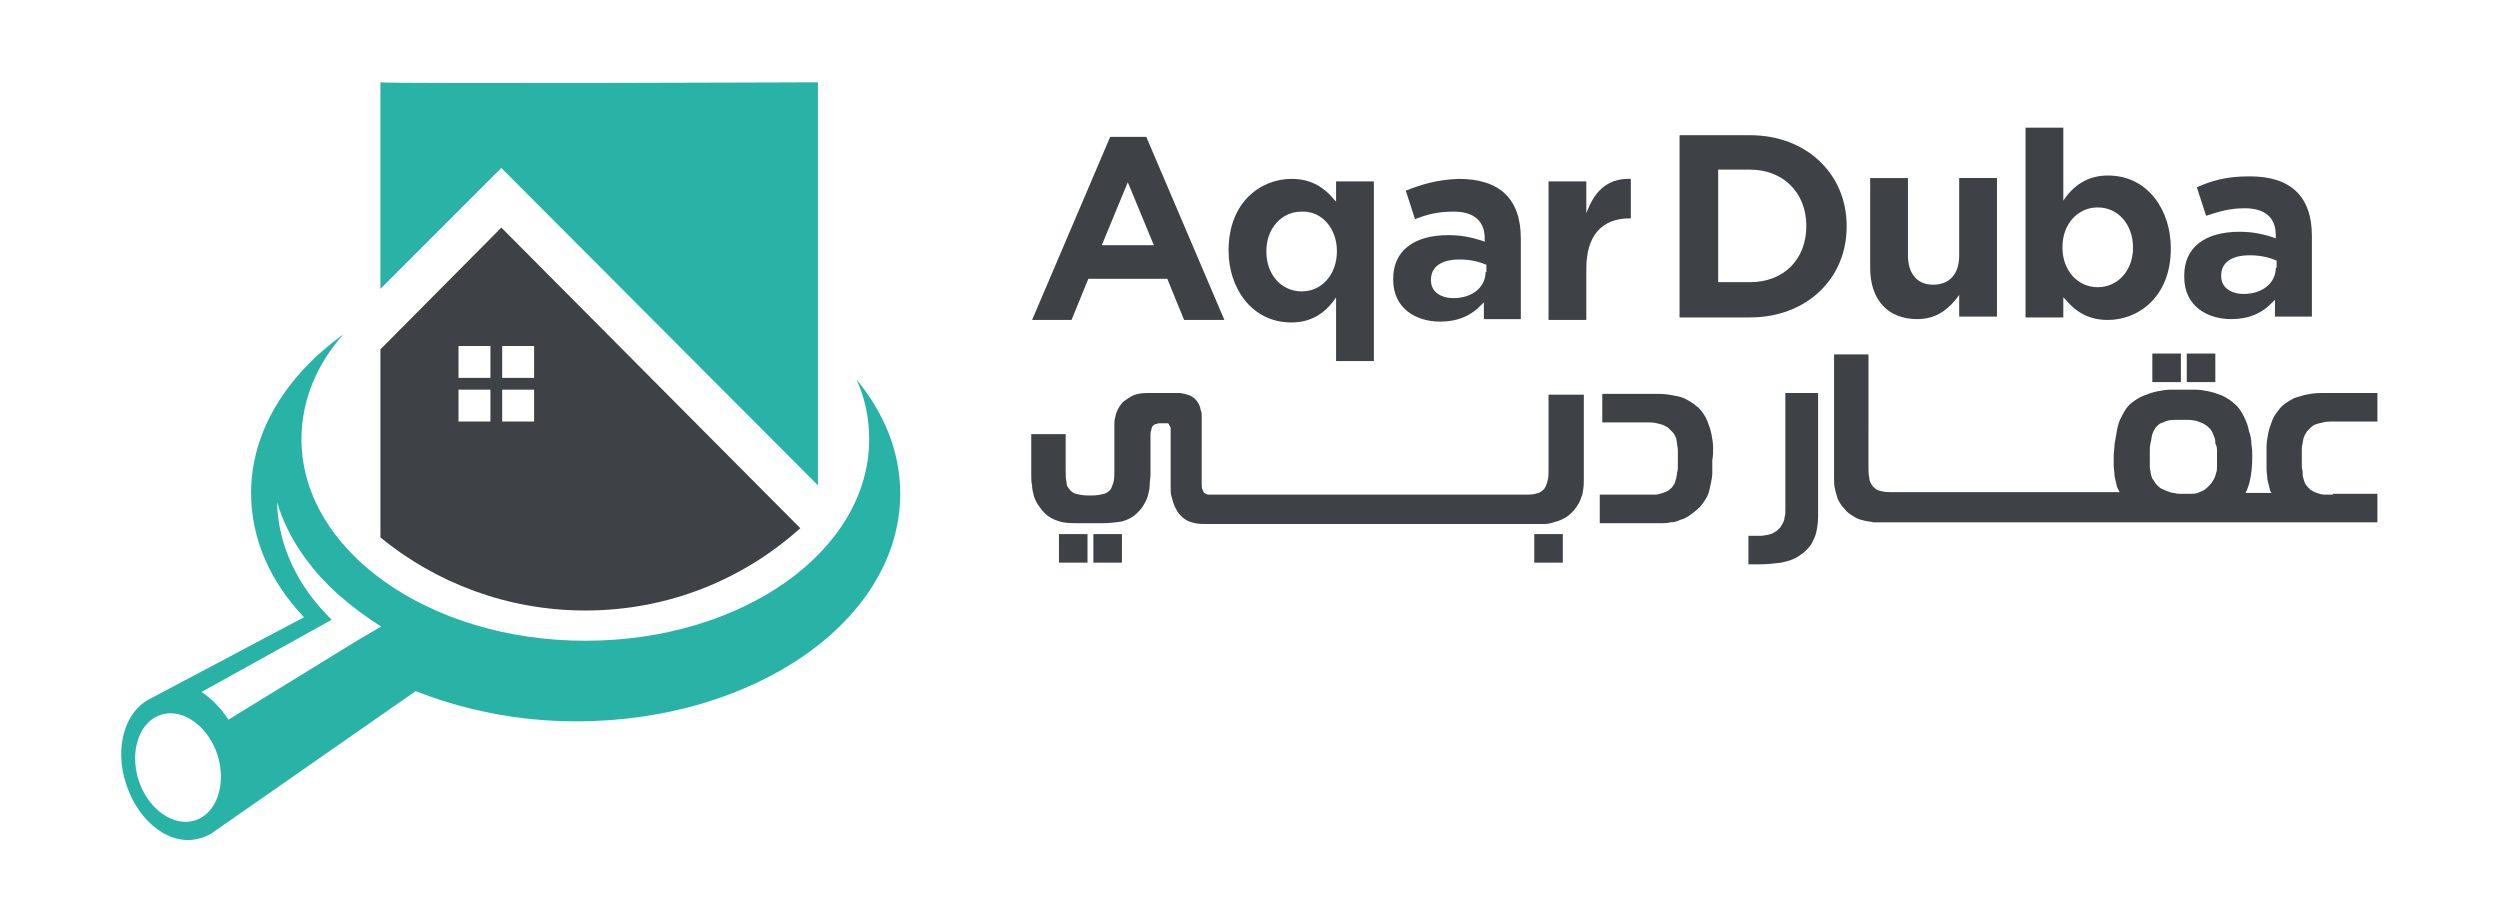
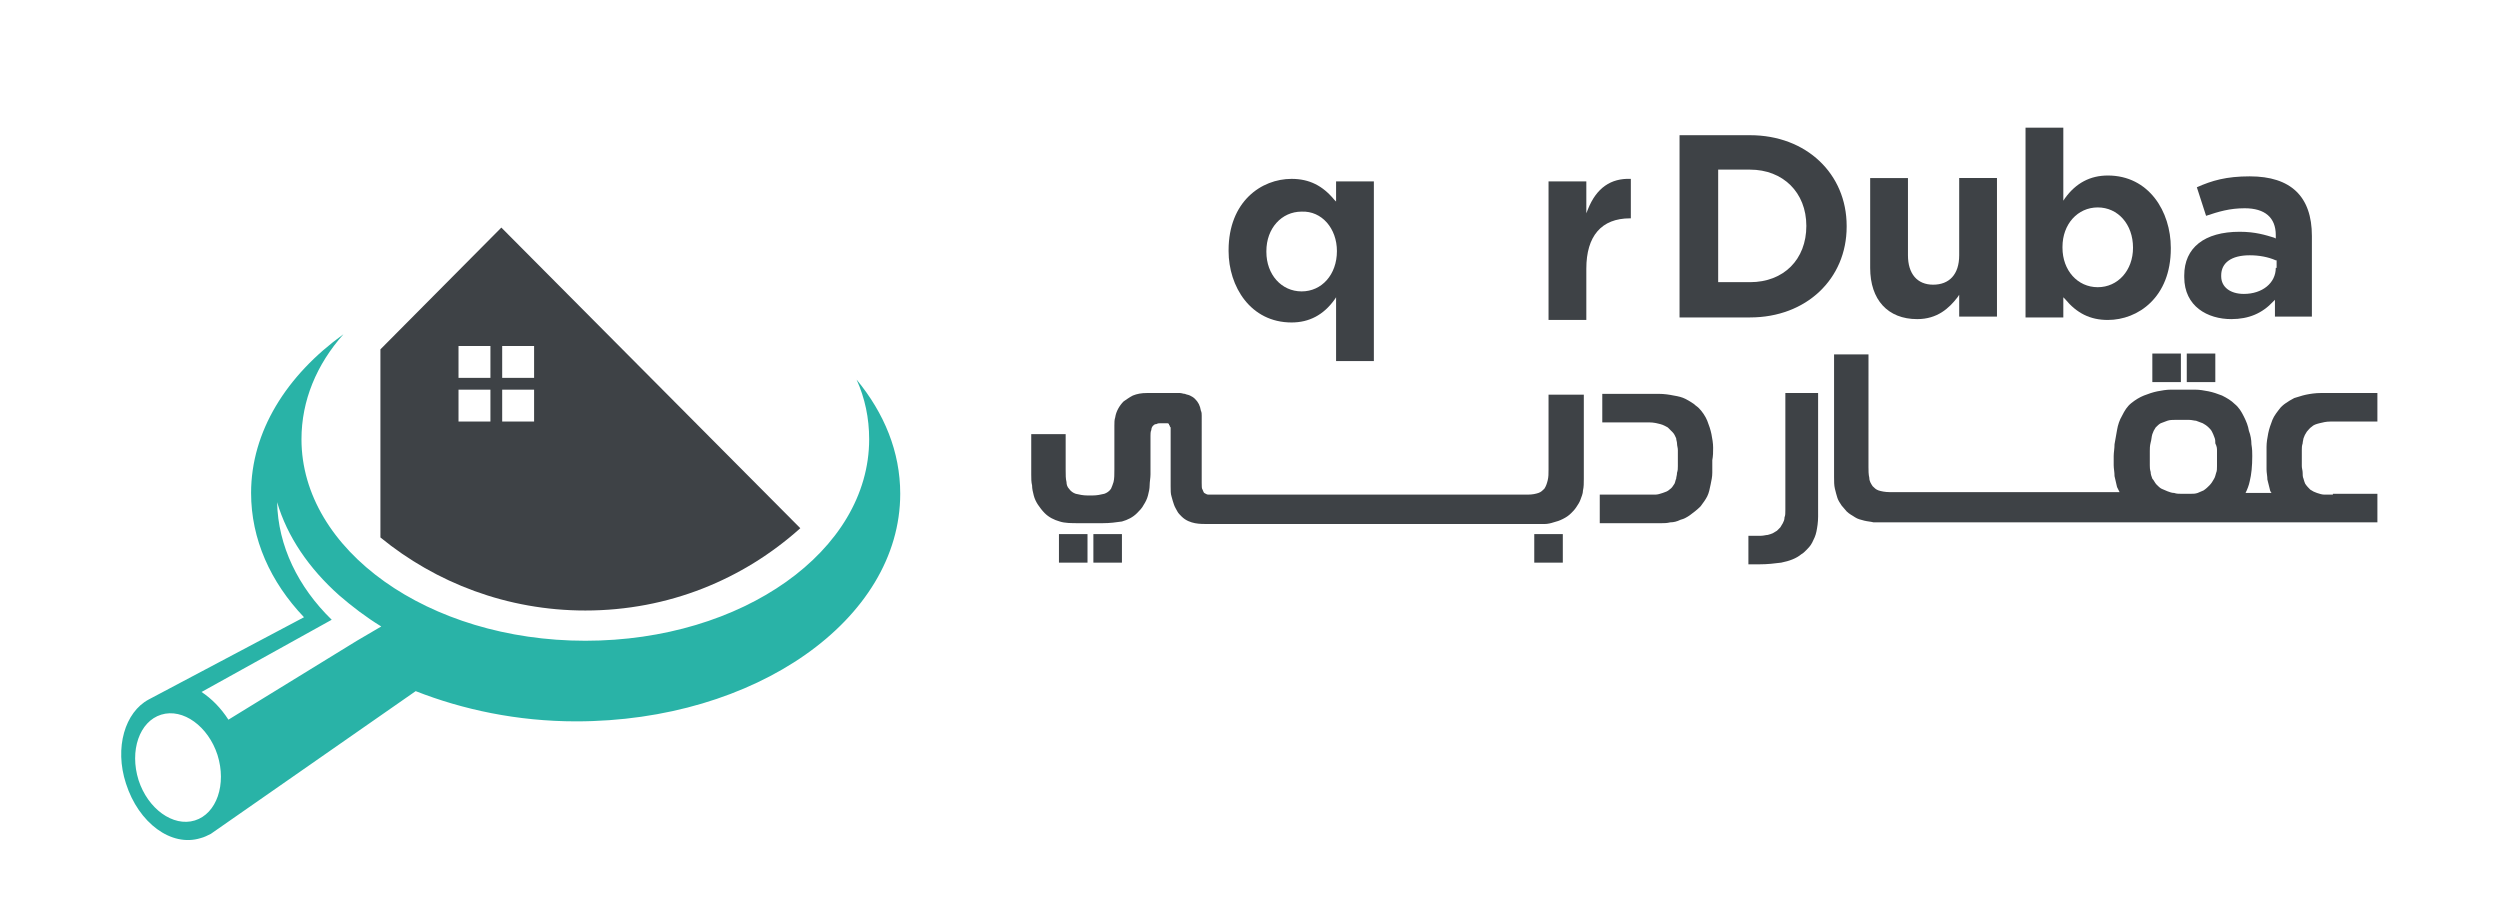
<svg xmlns="http://www.w3.org/2000/svg" version="1.1" id="Layer_1" x="0px" y="0px" viewBox="0 0 297.7 109.3" style="enable-background:new 0 0 297.7 109.3;" xml:space="preserve">
  <style type="text/css">
	.st0{fill:#3E4246;}
	.st1{fill:#29B3A7;}
</style>
  <path class="st0" d="M59.7,27.1L45.3,41.6V64c6.6,5.4,15.1,8.7,24.4,8.7c9.9,0,18.8-3.7,25.6-9.8L59.7,27.1z M58.4,50.2h-3.8v-3.8  h3.8V50.2z M58.4,45h-3.8v-3.8h3.8V45z M63.6,50.2h-3.8v-3.8h3.8V50.2z M63.6,45h-3.8v-3.8h3.8V45z" />
  <path class="st1" d="M102,45.2c1,2.2,1.5,4.6,1.5,7.1c0,13.3-15.1,24-33.8,24c-18.7,0-33.8-10.8-33.8-24c0-4.6,1.8-8.9,5-12.5  c-6.8,4.9-11,11.6-11,18.9c0,5.5,2.3,10.6,6.3,14.8l-18.5,9.8l0,0c-2.8,1.5-4.1,5.7-2.7,10c1.5,4.7,5.4,7.6,8.9,6.5  c0.4-0.1,0.8-0.3,1.2-0.5l0,0l0,0c0,0,0,0,0,0l24.4-17c5.6,2.2,12.1,3.6,19.1,3.6c21.3,0,38.6-12.1,38.6-27.1  C107.2,53.8,105.3,49.2,102,45.2 M23.2,97.7c-2.6,0.8-5.6-1.4-6.7-4.8c-1.1-3.5,0.1-7,2.7-7.8c2.6-0.8,5.6,1.4,6.7,4.8  C27,93.4,25.8,96.9,23.2,97.7 M42.5,76.3l-15.3,9.4l0,0c-0.9-1.4-2-2.5-3.2-3.3v0l15.5-8.6l0,0c-4-3.9-6.4-8.8-6.5-14  c1.2,4.1,3.8,7.9,7.4,11.1c1.5,1.3,3.2,2.6,5,3.7l0,0L42.5,76.3z" />
-   <path class="st1" d="M45.3,9.8c0.6,0.2,52.1,0,52.1,0v48L59.7,20L45.3,34.4V9.8z" />
  <path class="st0" d="M184.4,46.9v9c0,0.5,0,0.9-0.1,1.3c-0.1,0.4-0.2,0.7-0.4,1c-0.2,0.2-0.4,0.4-0.7,0.5c-0.3,0.1-0.7,0.2-1.3,0.2  h-2v0l-5.8,0v0l-5.8,0v0l-5.8,0v0l-10.6,0v0l2.8,0v0l-10.3,0c-0.2,0-0.4,0-0.5,0c-0.2,0-0.3-0.1-0.5-0.2c-0.1-0.1-0.1-0.2-0.2-0.4  c-0.1-0.1-0.1-0.4-0.1-0.8V50c0-0.1,0-0.3,0-0.5c0-0.2,0-0.4-0.1-0.6c-0.1-0.6-0.3-1-0.7-1.4c-0.2-0.2-0.4-0.3-0.6-0.4  c-0.2-0.1-0.4-0.1-0.6-0.2c-0.2,0-0.4-0.1-0.6-0.1c-0.2,0-0.3,0-0.4,0h0l-3.5,0c-0.7,0-1.2,0.1-1.7,0.3c-0.4,0.2-0.8,0.5-1.1,0.7  c-0.5,0.5-0.9,1.2-1,1.9c-0.1,0.3-0.1,0.6-0.1,1c0,0.3,0,0.6,0,0.9l0,4.3c0,0.6,0,1.1-0.1,1.5c-0.1,0.3-0.2,0.6-0.3,0.8  c-0.2,0.3-0.5,0.5-0.8,0.6c-0.4,0.1-0.9,0.2-1.4,0.2h-0.6c-0.5,0-1-0.1-1.4-0.2c-0.3-0.1-0.6-0.3-0.8-0.6c-0.2-0.2-0.3-0.5-0.3-0.8  c-0.1-0.4-0.1-0.8-0.1-1.5v-4.2h-4.1v4.8c0,0.5,0,0.9,0.1,1.3c0,0.4,0.1,0.8,0.2,1.2c0.1,0.4,0.3,0.8,0.5,1.1c0.2,0.3,0.5,0.7,0.8,1  c0.5,0.5,1.1,0.8,1.8,1c0.6,0.2,1.4,0.2,2.3,0.2h2.8c0.9,0,1.6-0.1,2.3-0.2c0.7-0.2,1.3-0.5,1.8-1c0.3-0.3,0.6-0.6,0.8-1  c0.2-0.3,0.4-0.7,0.5-1.1c0.1-0.4,0.2-0.8,0.2-1.2c0-0.4,0.1-0.9,0.1-1.3l0-4.6c0-0.2,0-0.5,0.1-0.7c0-0.2,0.1-0.4,0.2-0.5  c0.1-0.1,0.2-0.2,0.4-0.2c0.2-0.1,0.3-0.1,0.5-0.1h0.4c0.1,0,0.3,0,0.4,0c0.1,0,0.1,0,0.2,0.1c0,0.1,0,0.1,0.1,0.2  c0,0.1,0,0.1,0.1,0.2l0,0.1c0,1.1,0,2,0,2.8c0,0.8,0,1.4,0,1.9v2.2c0,0.5,0,0.9,0.1,1.2c0.1,0.4,0.2,0.7,0.3,1  c0.1,0.3,0.3,0.6,0.4,0.8c0.1,0.2,0.3,0.4,0.5,0.6c0.5,0.5,1.1,0.7,1.6,0.8c0.5,0.1,1.1,0.1,1.5,0.1h2v0l3.9,0v0l3.6,0v0l10.6,0v0  l5.8,0v0l5.8,0v0l5.8,0v0h1.5c0.4,0,0.8,0,1.1,0c0.4,0,0.8-0.1,1.1-0.2c0.4-0.1,0.7-0.2,1.1-0.4c0.4-0.2,0.7-0.4,1-0.7  c0.2-0.2,0.4-0.4,0.6-0.7c0.2-0.3,0.4-0.6,0.5-0.9c0.1-0.3,0.3-0.7,0.3-1.1c0.1-0.4,0.1-0.9,0.1-1.4v-10H184.4z" />
  <rect x="126.1" y="63.6" class="st0" width="3.4" height="3.4" />
  <rect x="130.2" y="63.6" class="st0" width="3.4" height="3.4" />
  <rect x="182.7" y="63.6" class="st0" width="3.4" height="3.4" />
  <path class="st0" d="M204,53.3c0-0.5-0.1-1.1-0.2-1.6c-0.1-0.5-0.3-1.1-0.5-1.6c-0.2-0.5-0.6-1.1-1-1.5c-0.2-0.2-0.4-0.3-0.6-0.5  c-0.3-0.2-0.6-0.4-1-0.6c-0.4-0.2-0.8-0.3-1.4-0.4c-0.5-0.1-1.1-0.2-1.8-0.2h-6.7v3.4h5.6c0.5,0,0.9,0.1,1.3,0.2  c0.4,0.1,0.7,0.3,0.9,0.4c0.2,0.2,0.4,0.4,0.6,0.6c0.2,0.2,0.3,0.5,0.4,0.7c0,0.2,0.1,0.4,0.1,0.6c0,0.3,0.1,0.5,0.1,0.8  c0,0.3,0,0.5,0,0.7c0,0.2,0,0.4,0,0.5c0,0.2,0,0.4,0,0.7c0,0.3,0,0.5-0.1,0.8c0,0.3-0.1,0.5-0.1,0.7c-0.1,0.2-0.1,0.4-0.2,0.6  c-0.2,0.3-0.3,0.5-0.6,0.7c-0.2,0.2-0.5,0.3-0.8,0.4c-0.3,0.1-0.6,0.2-0.9,0.2c-0.3,0-0.7,0-1,0h-5.6v3.4h7.4c0.3,0,0.6,0,1-0.1  c0.4,0,0.8-0.1,1.2-0.3c0.4-0.1,0.8-0.3,1.2-0.6c0.4-0.3,0.8-0.6,1.2-1c0.3-0.4,0.6-0.8,0.8-1.2c0.2-0.4,0.3-0.9,0.4-1.4  c0.1-0.5,0.2-0.9,0.2-1.4c0-0.5,0-1,0-1.5C204,54.3,204,53.8,204,53.3" />
  <path class="st0" d="M212.6,46.8v13.9c0,0.4,0,0.7-0.1,0.9c0,0.3-0.1,0.5-0.2,0.7c-0.1,0.2-0.2,0.3-0.3,0.5  c-0.1,0.1-0.3,0.3-0.4,0.4c-0.2,0.1-0.3,0.2-0.5,0.3c-0.2,0.1-0.3,0.1-0.6,0.2c-0.2,0-0.5,0.1-0.8,0.1c-0.2,0-0.4,0-0.6,0h-0.9v3.4  l0.4,0c0.3,0,0.6,0,0.9,0c1,0,1.8-0.1,2.6-0.2c1-0.2,1.8-0.5,2.4-1c0.2-0.1,0.4-0.3,0.6-0.5c0.2-0.2,0.5-0.5,0.7-0.9  c0.2-0.4,0.4-0.8,0.5-1.3c0.1-0.5,0.2-1.1,0.2-1.8V46.8H212.6z" />
  <path class="st0" d="M277.8,58.9c-0.3,0-0.7,0-1,0c-0.3,0-0.6-0.1-0.9-0.2c-0.3-0.1-0.5-0.2-0.8-0.4c-0.2-0.2-0.4-0.4-0.6-0.7  c-0.1-0.2-0.1-0.3-0.2-0.6c-0.1-0.2-0.1-0.5-0.1-0.7c0-0.3-0.1-0.5-0.1-0.8c0-0.3,0-0.5,0-0.7c0-0.1,0-0.3,0-0.5c0-0.2,0-0.5,0-0.7  c0-0.3,0-0.5,0.1-0.8c0-0.2,0.1-0.5,0.1-0.6c0.1-0.3,0.2-0.5,0.4-0.8c0.2-0.2,0.3-0.4,0.6-0.6c0.2-0.2,0.5-0.3,0.9-0.4  c0.4-0.1,0.8-0.2,1.3-0.2h5.6v-3.4h-6.7c-0.7,0-1.3,0.1-1.8,0.2c-0.5,0.1-1,0.3-1.4,0.4c-0.4,0.2-0.7,0.4-1,0.6  c-0.3,0.2-0.5,0.4-0.6,0.5c-0.4,0.5-0.8,1-1,1.5c-0.2,0.5-0.4,1.1-0.5,1.6c-0.1,0.5-0.2,1.1-0.2,1.6c0,0.5,0,1,0,1.4  c0,0.5,0,0.9,0,1.3c0,0.4,0.1,0.8,0.1,1.2c0.1,0.4,0.2,0.8,0.3,1.2c0,0.1,0.1,0.3,0.2,0.4h-1.1h-1.2h-0.8c0.2-0.4,0.4-0.9,0.5-1.4  c0.2-0.8,0.3-1.8,0.3-3c0-0.4,0-0.8-0.1-1.4c0-0.5-0.1-1.1-0.3-1.6c-0.1-0.6-0.3-1.1-0.6-1.7c-0.3-0.6-0.6-1.1-1.1-1.5  c-0.4-0.4-0.9-0.7-1.5-1c-0.5-0.2-1.1-0.4-1.6-0.5c-0.5-0.1-1.1-0.2-1.6-0.2c-1,0-1.8,0-2.9,0c-0.5,0-1.1,0.1-1.6,0.2  c-0.5,0.1-1.1,0.3-1.6,0.5c-0.5,0.2-1,0.5-1.5,0.9c-0.5,0.4-0.8,0.9-1.1,1.5c-0.3,0.5-0.5,1.1-0.6,1.7c-0.1,0.6-0.2,1.1-0.3,1.7  c0,0.5-0.1,1-0.1,1.4c0,0.3,0,0.7,0,1.1c0,0.4,0.1,0.8,0.1,1.3c0.1,0.4,0.2,0.9,0.3,1.3c0.1,0.2,0.2,0.4,0.3,0.6h-1.3l-6.5,0v0  l-5.8,0v0l-11.8,0v0h-0.7l-0.4,0v0h-0.9c-0.5,0-1-0.1-1.3-0.2c-0.3-0.1-0.5-0.3-0.7-0.5c-0.2-0.3-0.4-0.6-0.4-1  c-0.1-0.4-0.1-0.9-0.1-1.3V42.2h-4.1v14.6c0,0.5,0,1,0.1,1.4c0.1,0.4,0.2,0.8,0.3,1.1c0.1,0.3,0.3,0.6,0.5,0.9  c0.2,0.2,0.4,0.5,0.6,0.7c0.3,0.3,0.7,0.5,1,0.7c0.3,0.2,0.7,0.3,1.1,0.4c0.4,0.1,0.7,0.1,1.1,0.2c0.4,0,0.7,0,1.1,0h2l13.7,0v0  l5.8,0v0l4.6,0v0h0.7l0.5,0v0h16.4h1.2h14v-3.4H277.8z M264,53.7v0.9c0,0.3,0,0.6,0,0.9c0,0.3,0,0.6-0.1,0.8  c-0.1,0.3-0.1,0.5-0.3,0.8c-0.1,0.2-0.3,0.5-0.5,0.7c-0.2,0.2-0.4,0.4-0.7,0.6c-0.2,0.1-0.5,0.2-0.7,0.3c-0.3,0.1-0.5,0.1-0.8,0.1  c-0.3,0-0.6,0-0.9,0h-0.3c-0.3,0-0.5,0-0.8-0.1c-0.3,0-0.5-0.1-0.8-0.2c-0.2-0.1-0.5-0.2-0.7-0.3c-0.2-0.1-0.4-0.3-0.6-0.5  c-0.2-0.2-0.3-0.5-0.5-0.7c-0.1-0.3-0.2-0.5-0.2-0.8c-0.1-0.3-0.1-0.6-0.1-0.8c0-0.3,0-0.6,0-0.9c0-0.2,0-0.5,0-0.8  c0-0.3,0-0.6,0.1-1c0.1-0.3,0.1-0.7,0.2-1c0.1-0.3,0.2-0.5,0.4-0.8c0.2-0.2,0.4-0.4,0.6-0.5c0.3-0.1,0.5-0.2,0.8-0.3  c0.3-0.1,0.6-0.1,0.9-0.1c0.3,0,0.6,0,0.8,0c0.3,0,0.6,0,0.9,0c0.3,0,0.6,0.1,0.8,0.1c0.3,0.1,0.5,0.2,0.8,0.3  c0.2,0.1,0.5,0.3,0.7,0.5c0.2,0.2,0.3,0.3,0.4,0.5c0.1,0.2,0.2,0.4,0.3,0.7c0.1,0.2,0.1,0.5,0.1,0.7C264,53.2,264,53.4,264,53.7" />
  <rect x="256.3" y="42.1" class="st0" width="3.4" height="3.4" />
  <rect x="260.4" y="42.1" class="st0" width="3.4" height="3.4" />
-   <path class="st0" d="M132.2,16.3l-9.3,21.8h4.7l2-4.9h9.4l2,4.9h4.8l-9.3-21.8H132.2z M131.2,29.2l3.1-7.5l3.1,7.5H131.2z" />
  <path class="st0" d="M153.8,21.3c-3.6,0-7.5,2.7-7.5,8.5v0.1c0,4.2,2.6,8.5,7.5,8.5c2.1,0,3.8-0.9,5.1-2.7l0.2-0.3v7.6h4.5V21.6  h-4.5V24l-0.2-0.2C157.5,22.1,155.9,21.3,153.8,21.3 M159.2,29.9L159.2,29.9c0,2.8-1.8,4.8-4.2,4.8c-2.4,0-4.2-2-4.2-4.7v-0.1  c0-2.7,1.8-4.7,4.2-4.7C157.4,25.1,159.2,27.2,159.2,29.9" />
-   <path class="st0" d="M167.4,22.7l1.1,3.4c1.5-0.6,2.8-0.9,4.6-0.9c2.4,0,3.7,1.1,3.7,3.2v0.4l-0.2-0.1c-1-0.3-2.2-0.7-4.1-0.7  c-4.2,0-6.6,1.9-6.6,5.2v0.1c0,3.5,2.8,5,5.6,5c2.1,0,3.7-0.7,5-2.1l0.2-0.2v2h4.4v-9.6c0-4.7-2.5-7.1-7.4-7.1  C171,21.4,169.2,22,167.4,22.7 M176.9,32.4c0,1.8-1.6,3.1-3.8,3.1c-1.6,0-2.7-0.8-2.7-2.1v-0.1c0-1.5,1.2-2.4,3.4-2.4  c1.1,0,2.2,0.2,3.1,0.6l0.1,0V32.4z" />
  <path class="st0" d="M189.1,24.9l-0.2,0.5v-3.8h-4.5v16.5h4.5v-6.1c0-3.9,1.8-6,5.2-6h0.1v-4.7C191.8,21.2,190.1,22.4,189.1,24.9" />
  <path class="st0" d="M200,16.1v21.7h8.4c6.7,0,11.5-4.6,11.5-10.8v-0.1c0-6.2-4.8-10.8-11.5-10.8H200z M215.1,26.9L215.1,26.9  c0,4-2.7,6.7-6.7,6.7h-3.8V20.2h3.8C212.3,20.2,215.1,22.9,215.1,26.9" />
  <path class="st0" d="M230.2,33.9c-1.9,0-3-1.3-3-3.5v-9.2h-4.5v10.7c0,3.8,2.1,6.1,5.6,6.1c2.4,0,3.8-1.3,4.8-2.6l0.2-0.3v2.6h4.5  V21.2h-4.5v9.2C233.3,32.7,232.1,33.9,230.2,33.9" />
  <path class="st0" d="M251,20.9c-2.1,0-3.8,0.9-5.1,2.7l-0.2,0.3v-8.7h-4.5v22.6h4.5v-2.4l0.2,0.2c1.4,1.7,3,2.5,5.1,2.5  c3.6,0,7.5-2.7,7.5-8.5v-0.1C258.5,25.2,255.9,20.9,251,20.9 M254,29.5c0,2.7-1.8,4.7-4.2,4.7c-2.4,0-4.2-2-4.2-4.7v-0.1  c0-2.7,1.8-4.7,4.2-4.7C252.2,24.7,254,26.7,254,29.5L254,29.5z" />
  <path class="st0" d="M261.6,22.3l1.1,3.4c1.5-0.5,2.8-0.9,4.6-0.9c2.4,0,3.7,1.1,3.7,3.2v0.4l-0.2-0.1c-1-0.3-2.2-0.7-4.1-0.7  c-4.2,0-6.6,1.9-6.6,5.2V33c0,3.5,2.8,5,5.6,5c2.1,0,3.7-0.7,5-2.1l0.2-0.2v2h4.4v-9.6c0-4.7-2.5-7.1-7.4-7.1  C265.1,21,263.4,21.5,261.6,22.3 M271,31.9c0,1.8-1.6,3.1-3.8,3.1c-1.6,0-2.7-0.8-2.7-2.1v-0.1c0-1.5,1.2-2.4,3.4-2.4  c1.1,0,2.2,0.2,3.1,0.6l0.1,0V31.9z" />
</svg>